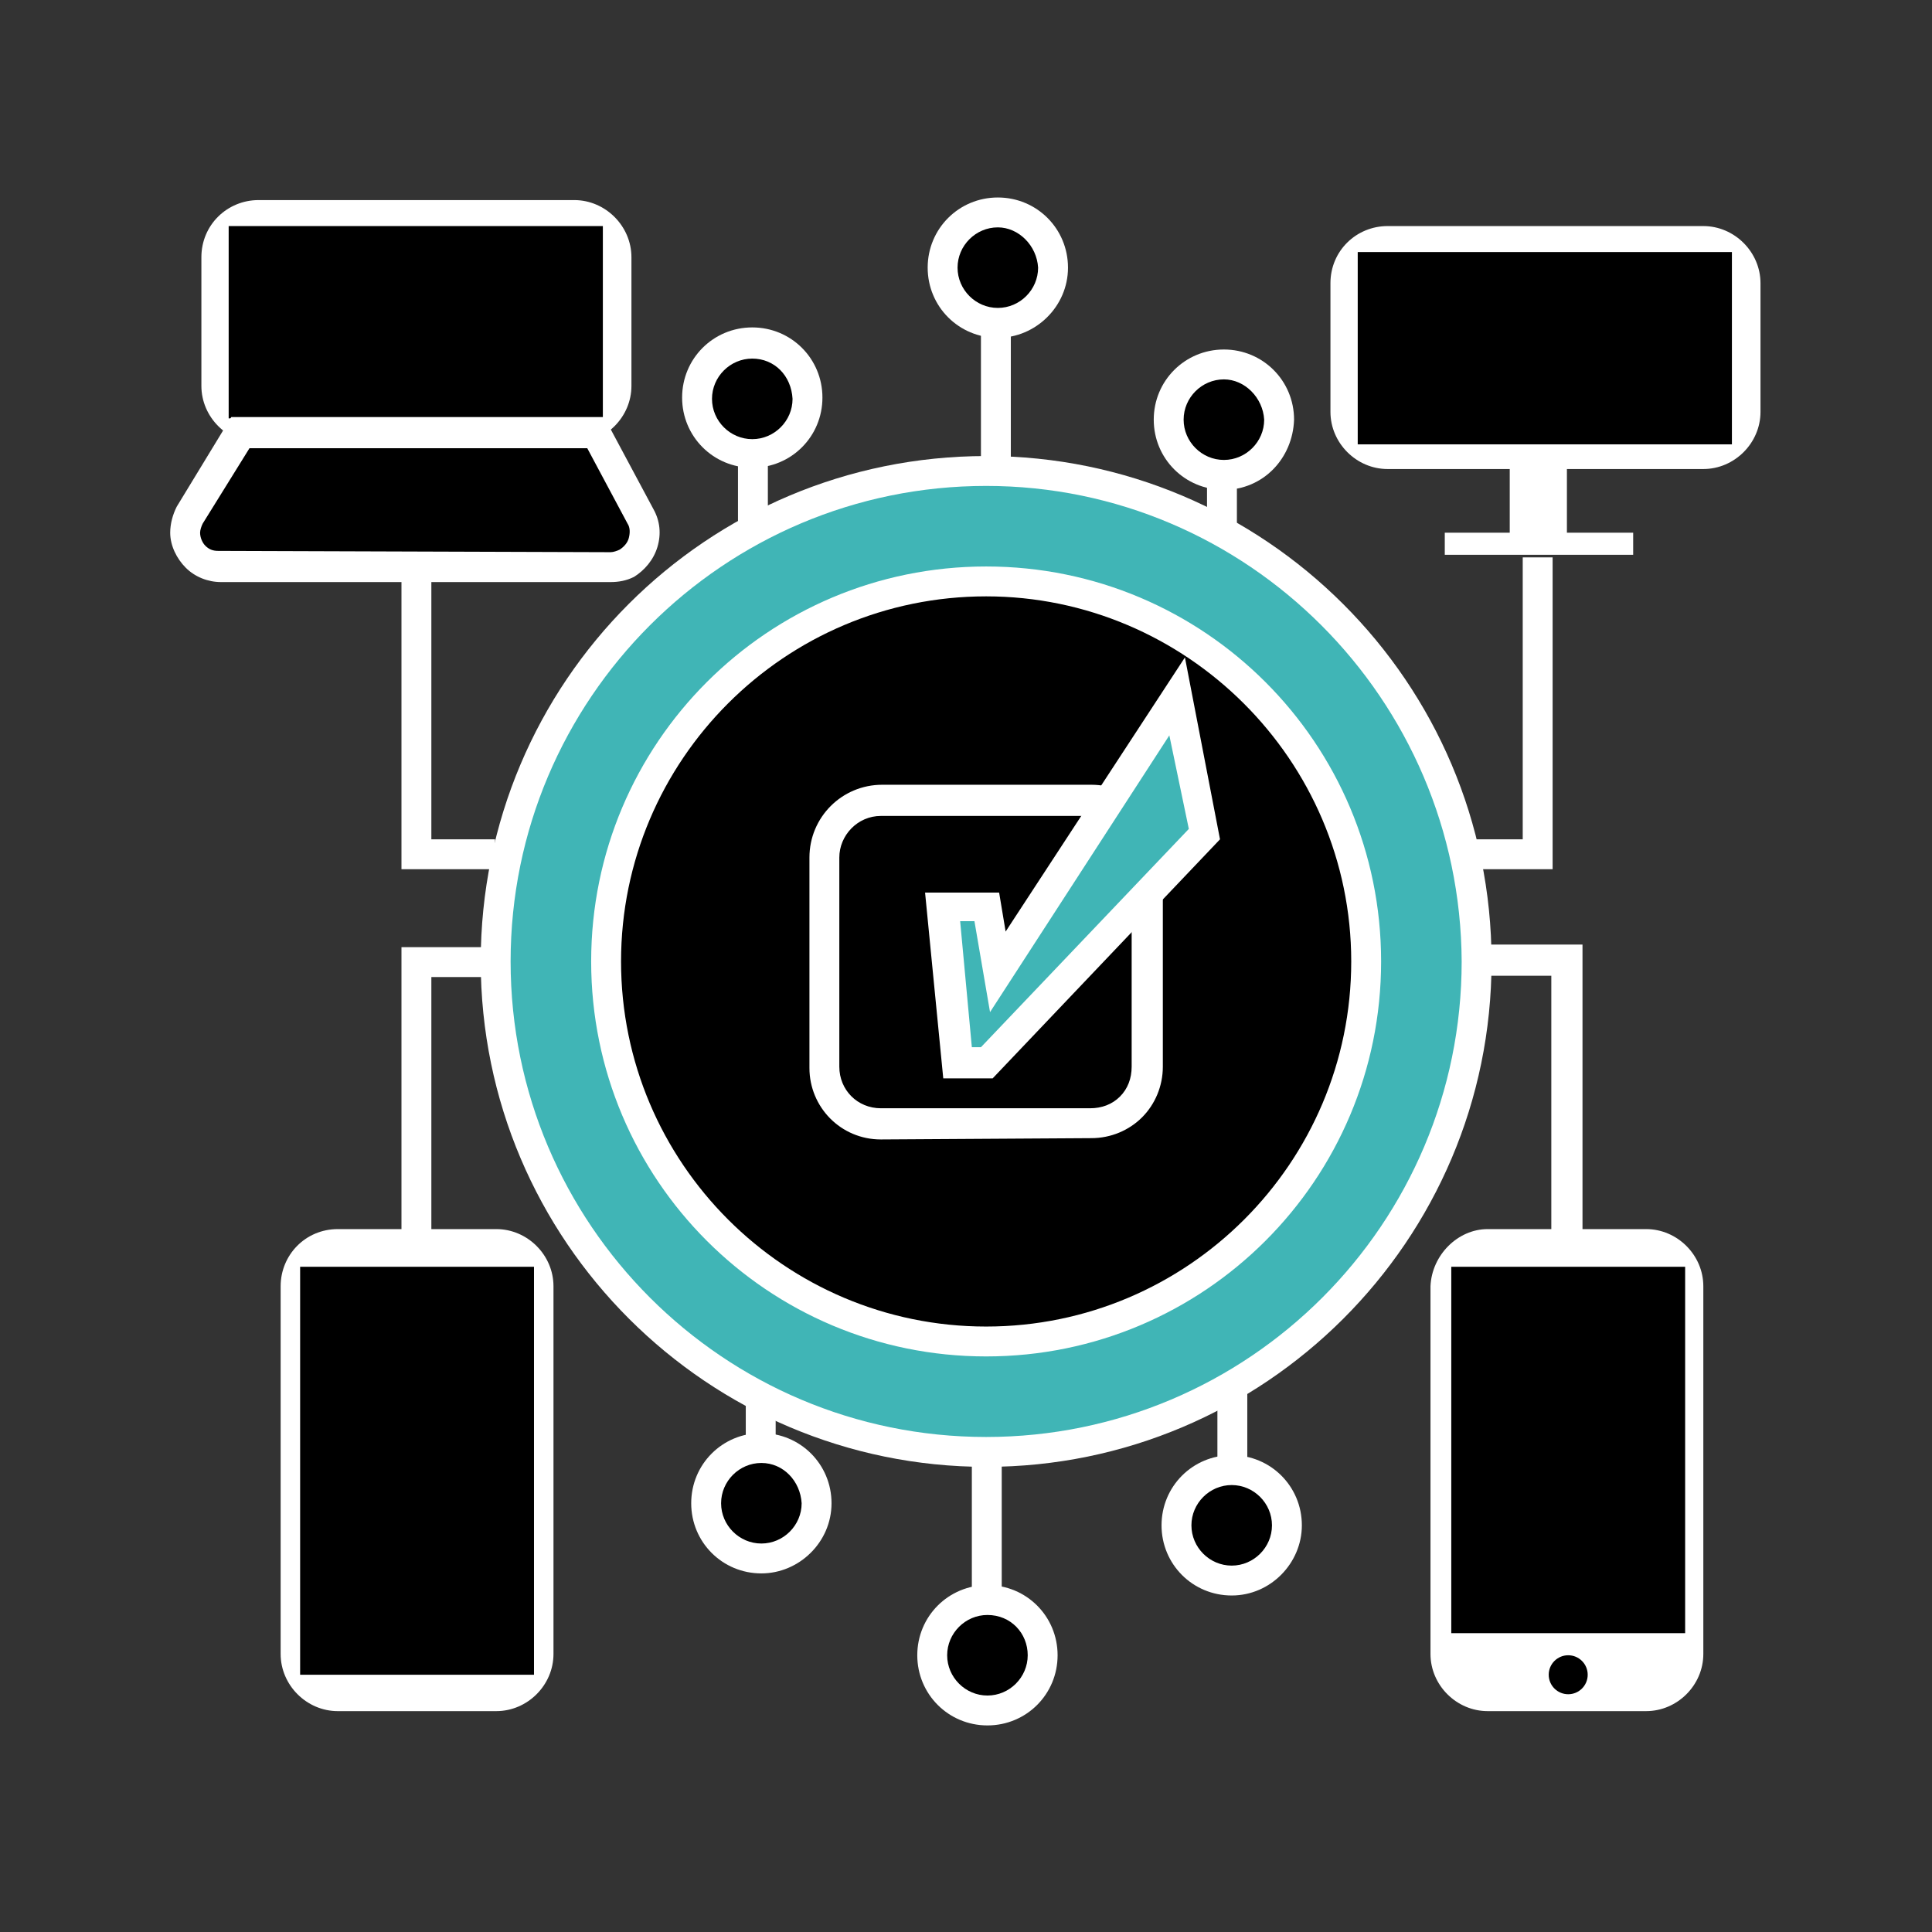
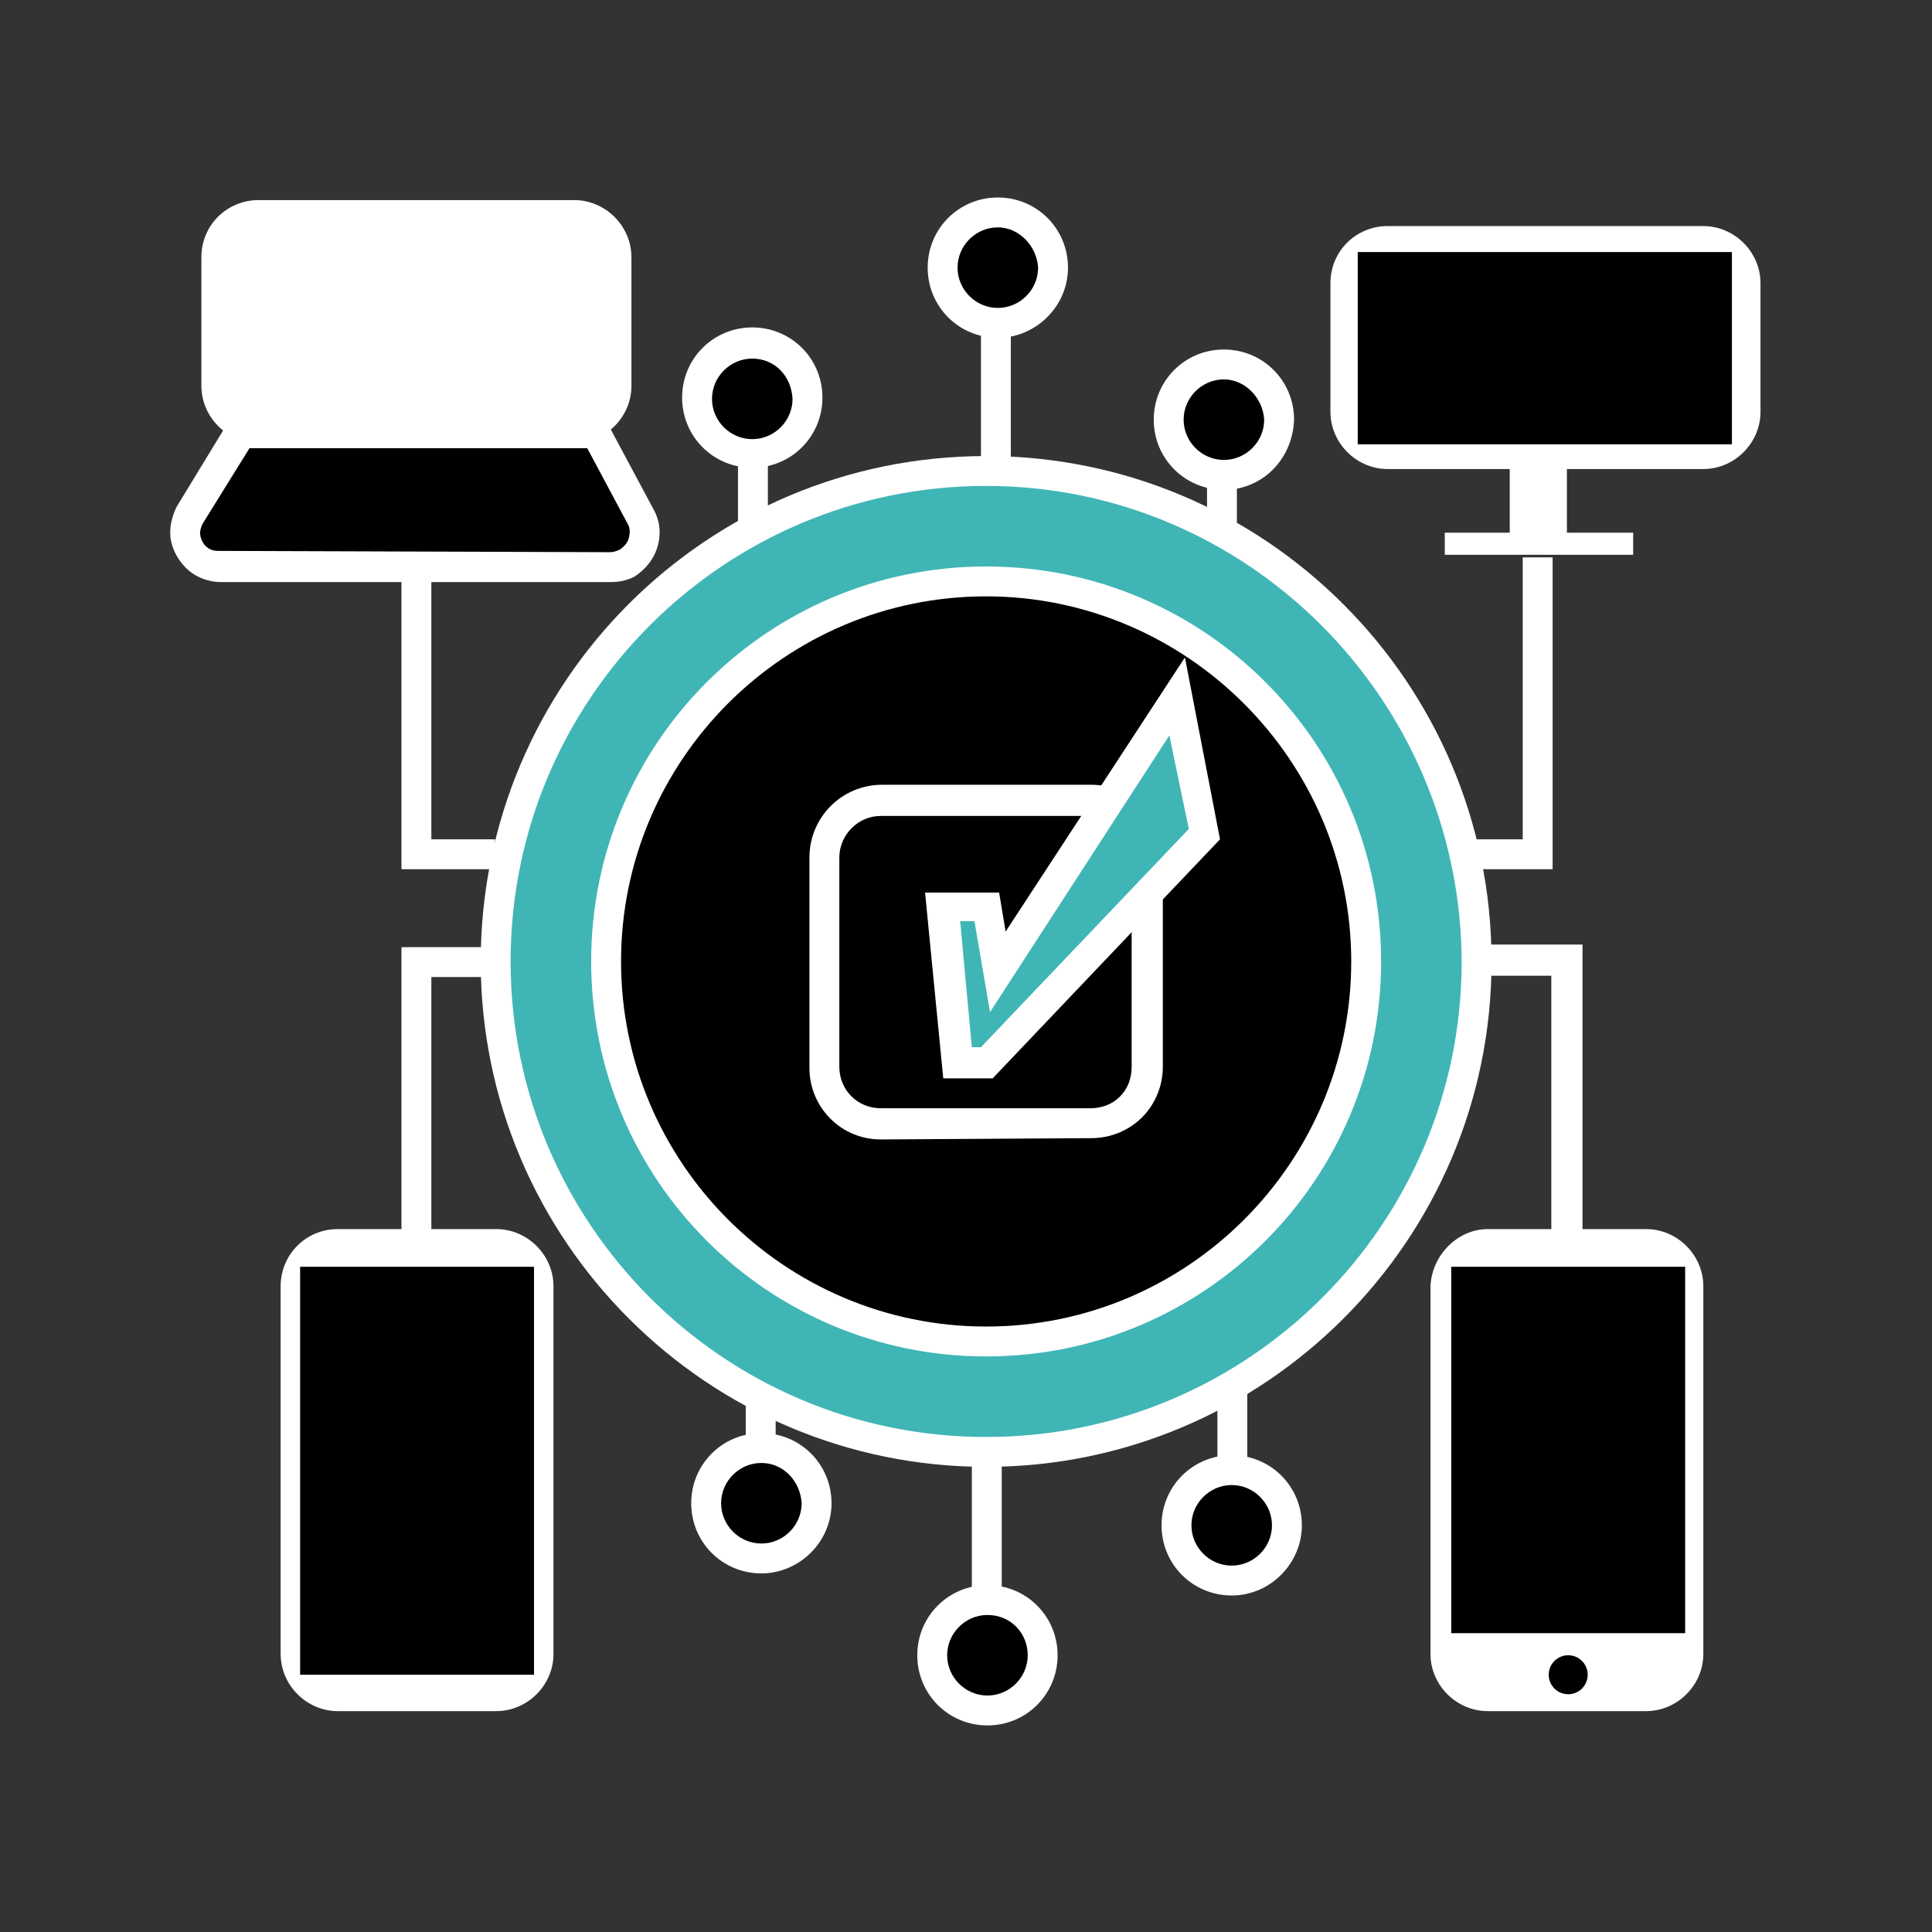
<svg xmlns="http://www.w3.org/2000/svg" version="1.1" id="Capa_1" x="0px" y="0px" viewBox="0 0 148.7 148.7" style="enable-background:new 0 0 148.7 148.7;" xml:space="preserve">
  <rect x="0" y="0" width="148.7" height="148.7" fill="#333333" stroke="none" />
  <style type="text/css">
	.st0{fill:#FFFFFF;}
	.st1{fill:#40B5B6;}
</style>
  <g>
    <rect x="56.8" y="30.6" class="st0" width="2.3" height="10.2" />
    <rect x="75.5" y="20.6" class="st0" width="2.3" height="15.7" />
    <rect x="92.9" y="32.3" class="st0" width="2.3" height="8.7" />
    <g>
      <circle class="st1" cx="75.9" cy="74" r="37.7" />
      <path class="st0" d="M75.9,112.9C54.5,112.9,37,95.5,37,74s17.4-38.9,38.9-38.9c21.4,0,38.9,17.4,38.9,38.9S97.3,112.9,75.9,112.9    z M75.9,37.4c-20.2,0-36.6,16.4-36.6,36.6s16.4,36.6,36.6,36.6s36.6-16.4,36.6-36.6C112.4,53.8,96,37.4,75.9,37.4z" />
    </g>
    <path class="st0" d="M114.5,94.6h12.2c2.4,0,4.4,2,4.4,4.4v28.3c0,2.4-2,4.4-4.4,4.4h-12.2c-2.4,0-4.4-2-4.4-4.4V99   C110.2,96.6,112.2,94.6,114.5,94.6z" />
    <rect x="111.7" y="97.5" width="18" height="28.2" />
    <circle cx="120.7" cy="128.9" r="1.5" />
    <path class="st0" d="M26,94.6h12.2c2.4,0,4.4,2,4.4,4.4v28.3c0,2.4-2,4.4-4.4,4.4H26c-2.4,0-4.4-2-4.4-4.4V99   C21.6,96.6,23.5,94.6,26,94.6z" />
    <rect x="23.1" y="97.5" width="18" height="31.4" />
    <rect x="116.2" y="36" class="st0" width="4.4" height="5.6" />
    <path class="st0" d="M106.8,17.4h24.3c2.4,0,4.4,2,4.4,4.4v9.9c0,2.4-2,4.4-4.4,4.4h-24.3c-2.4,0-4.4-2-4.4-4.4v-9.9   C102.4,19.3,104.4,17.4,106.8,17.4z" />
    <rect x="104.5" y="19.4" width="28.8" height="14.8" />
    <rect x="111.2" y="41" class="st0" width="14.5" height="1.7" />
    <path class="st0" d="M19.9,15.4h24.3c2.4,0,4.4,2,4.4,4.4v9.9c0,2.4-2,4.4-4.4,4.4H19.9c-2.4,0-4.4-2-4.4-4.4v-9.9   C15.5,17.3,17.5,15.4,19.9,15.4z" />
-     <rect x="17.6" y="17.4" width="28.8" height="14.8" />
    <g>
      <path d="M45.8,33.3l3.5,6.5c0.7,1.3,0.2,2.9-1.1,3.6c-0.4,0.2-0.8,0.3-1.3,0.3H17c-1.5,0-2.6-1.2-2.6-2.7c0-0.5,0.1-0.9,0.4-1.4    l3.9-6.3C18.6,33.3,45.8,33.3,45.8,33.3z" />
      <path class="st0" d="M47,44.8L47,44.8H17c-1,0-2-0.4-2.7-1.1S13.1,42,13.1,41c0-0.7,0.2-1.4,0.5-2l4.2-6.9h28.7l3.8,7.1    c0.5,0.9,0.6,1.9,0.3,2.9s-1,1.8-1.8,2.3C48.2,44.7,47.6,44.8,47,44.8z M47,42.5c0.2,0,0.5-0.1,0.7-0.2c0.3-0.2,0.6-0.5,0.7-0.9    c0.1-0.4,0.1-0.8-0.1-1.1l-3.1-5.8h-26l-3.6,5.8c-0.1,0.2-0.2,0.5-0.2,0.7c0,0.4,0.2,0.8,0.4,1c0.3,0.3,0.6,0.4,1,0.4L47,42.5    L47,42.5z" />
    </g>
    <g>
      <circle cx="75.9" cy="74" r="29.2" />
      <path class="st0" d="M75.9,104.4c-16.8,0-30.4-13.6-30.4-30.4s13.6-30.4,30.4-30.4s30.4,13.6,30.4,30.4S92.7,104.4,75.9,104.4z     M75.9,45.9c-15.5,0-28.1,12.6-28.1,28.1s12.6,28.1,28.1,28.1S104,89.5,104,74S91.3,45.9,75.9,45.9z" />
    </g>
    <g>
      <path d="M67.8,61.6h16.1c2.4,0,4.4,1.9,4.4,4.4l0,0v16.1c0,2.4-2,4.4-4.4,4.4l0,0H67.8c-2.4,0-4.4-2-4.4-4.4l0,0V66    C63.4,63.6,65.4,61.6,67.8,61.6L67.8,61.6" />
      <path class="st0" d="M67.8,87.7c-3.1,0-5.5-2.5-5.5-5.5V66c0-3.1,2.5-5.6,5.6-5.6l0,0H84l0,0c1.5,0,2.9,0.6,3.9,1.6    c1.1,1,1.6,2.4,1.6,3.9c0,0,0,0,0,0.1v16.1c0,1.5-0.6,2.9-1.6,3.9s-2.4,1.6-3.9,1.6L67.8,87.7C67.8,87.7,67.8,87.7,67.8,87.7z     M67.8,62.8L67.8,62.8c-1.8,0-3.2,1.5-3.2,3.2v16.1c0,1.8,1.4,3.2,3.2,3.2l0,0h16.1c0.9,0,1.7-0.3,2.3-0.9    c0.6-0.6,0.9-1.4,0.9-2.3V66c0-0.9-0.3-1.7-0.9-2.3c-0.6-0.6-1.4-0.9-2.3-0.9C83.9,62.8,67.8,62.8,67.8,62.8z" />
    </g>
    <path class="st0" d="M84.8,61.8l-2.3-0.6v-0.1c0-0.1,0.1-0.2,0.1-0.4l2.3,0.5C84.8,61.4,84.8,61.6,84.8,61.8L84.8,61.8z" />
    <g>
      <polygon class="st1" points="72.4,69.8 75.9,69.8 76.8,74.8 90.5,53.6 92.7,64.2 75.9,81.8 73.7,81.8   " />
      <path class="st0" d="M76.4,83h-3.8l-1.4-14.3h5.7l0.5,3l13.8-21.1l2.7,14L76.4,83z M74.8,80.6h0.7l16-16.8L90,56.6L76.2,77.9    l-1.2-7h-1.1L74.8,80.6z" />
    </g>
    <g>
      <circle cx="57.9" cy="30.6" r="4.2" />
      <path class="st0" d="M57.9,36c-3,0-5.4-2.4-5.4-5.4s2.4-5.4,5.4-5.4s5.4,2.4,5.4,5.4S60.9,36,57.9,36z M57.9,27.6    c-1.7,0-3.1,1.4-3.1,3.1c0,1.7,1.4,3.1,3.1,3.1c1.7,0,3.1-1.4,3.1-3.1C60.9,28.9,59.6,27.6,57.9,27.6z" />
    </g>
    <g>
      <circle cx="76.8" cy="20.6" r="4.2" />
      <path class="st0" d="M76.8,26c-3,0-5.4-2.4-5.4-5.4s2.4-5.4,5.4-5.4s5.4,2.4,5.4,5.4S79.7,26,76.8,26z M76.8,17.5    c-1.7,0-3.1,1.4-3.1,3.1s1.4,3.1,3.1,3.1s3.1-1.4,3.1-3.1C79.8,18.9,78.4,17.5,76.8,17.5z" />
    </g>
    <g>
      <circle cx="94.2" cy="32.3" r="4.2" />
      <path class="st0" d="M94.2,37.7c-3,0-5.4-2.4-5.4-5.4s2.4-5.4,5.4-5.4s5.4,2.4,5.4,5.4C99.5,35.3,97.2,37.7,94.2,37.7z M94.2,29.2    c-1.7,0-3.1,1.4-3.1,3.1c0,1.7,1.4,3.1,3.1,3.1s3.1-1.4,3.1-3.1C97.2,30.6,95.8,29.2,94.2,29.2z" />
    </g>
    <rect x="93.7" y="107.2" class="st0" width="2.3" height="10.2" />
    <rect x="74.8" y="111.7" class="st0" width="2.3" height="15.7" />
    <rect x="57.4" y="107" class="st0" width="2.3" height="8.7" />
    <g>
      <circle cx="94.8" cy="117.4" r="4.2" />
      <path class="st0" d="M94.8,122.8c-3,0-5.4-2.4-5.4-5.4s2.4-5.4,5.4-5.4s5.4,2.4,5.4,5.4C100.2,120.3,97.8,122.8,94.8,122.8z     M94.8,114.3c-1.7,0-3.1,1.4-3.1,3.1s1.4,3.1,3.1,3.1s3.1-1.4,3.1-3.1S96.5,114.3,94.8,114.3z" />
    </g>
    <g>
      <circle cx="76" cy="127.4" r="4.2" />
      <path class="st0" d="M76,132.8c-3,0-5.4-2.4-5.4-5.4c0-3,2.4-5.4,5.4-5.4s5.4,2.4,5.4,5.4C81.4,130.4,79,132.8,76,132.8z     M76,124.3c-1.7,0-3.1,1.4-3.1,3.1c0,1.7,1.4,3.1,3.1,3.1s3.1-1.4,3.1-3.1S77.8,124.3,76,124.3z" />
    </g>
    <g>
      <circle cx="58.6" cy="115.7" r="4.2" />
      <path class="st0" d="M58.6,121.1c-3,0-5.4-2.4-5.4-5.4s2.4-5.4,5.4-5.4s5.4,2.4,5.4,5.4S61.5,121.1,58.6,121.1z M58.6,112.6    c-1.7,0-3.1,1.4-3.1,3.1s1.4,3.1,3.1,3.1c1.7,0,3.1-1.4,3.1-3.1C61.6,114,60.3,112.6,58.6,112.6z" />
    </g>
    <polygon class="st0" points="119.5,66.9 112.2,66.9 112.2,64.6 117.2,64.6 117.2,42.9 119.5,42.9  " />
    <polygon class="st0" points="33.2,96.6 30.9,96.6 30.9,72.9 38.1,72.9 38.1,75.2 33.2,75.2  " />
    <polygon class="st0" points="121.8,96.8 119.4,96.8 119.4,75.1 114.5,75.1 114.5,72.7 121.8,72.7  " />
    <polygon class="st0" points="38.1,66.9 30.9,66.9 30.9,42.9 33.2,42.9 33.2,64.6 38.1,64.6  " />
  </g>
</svg>